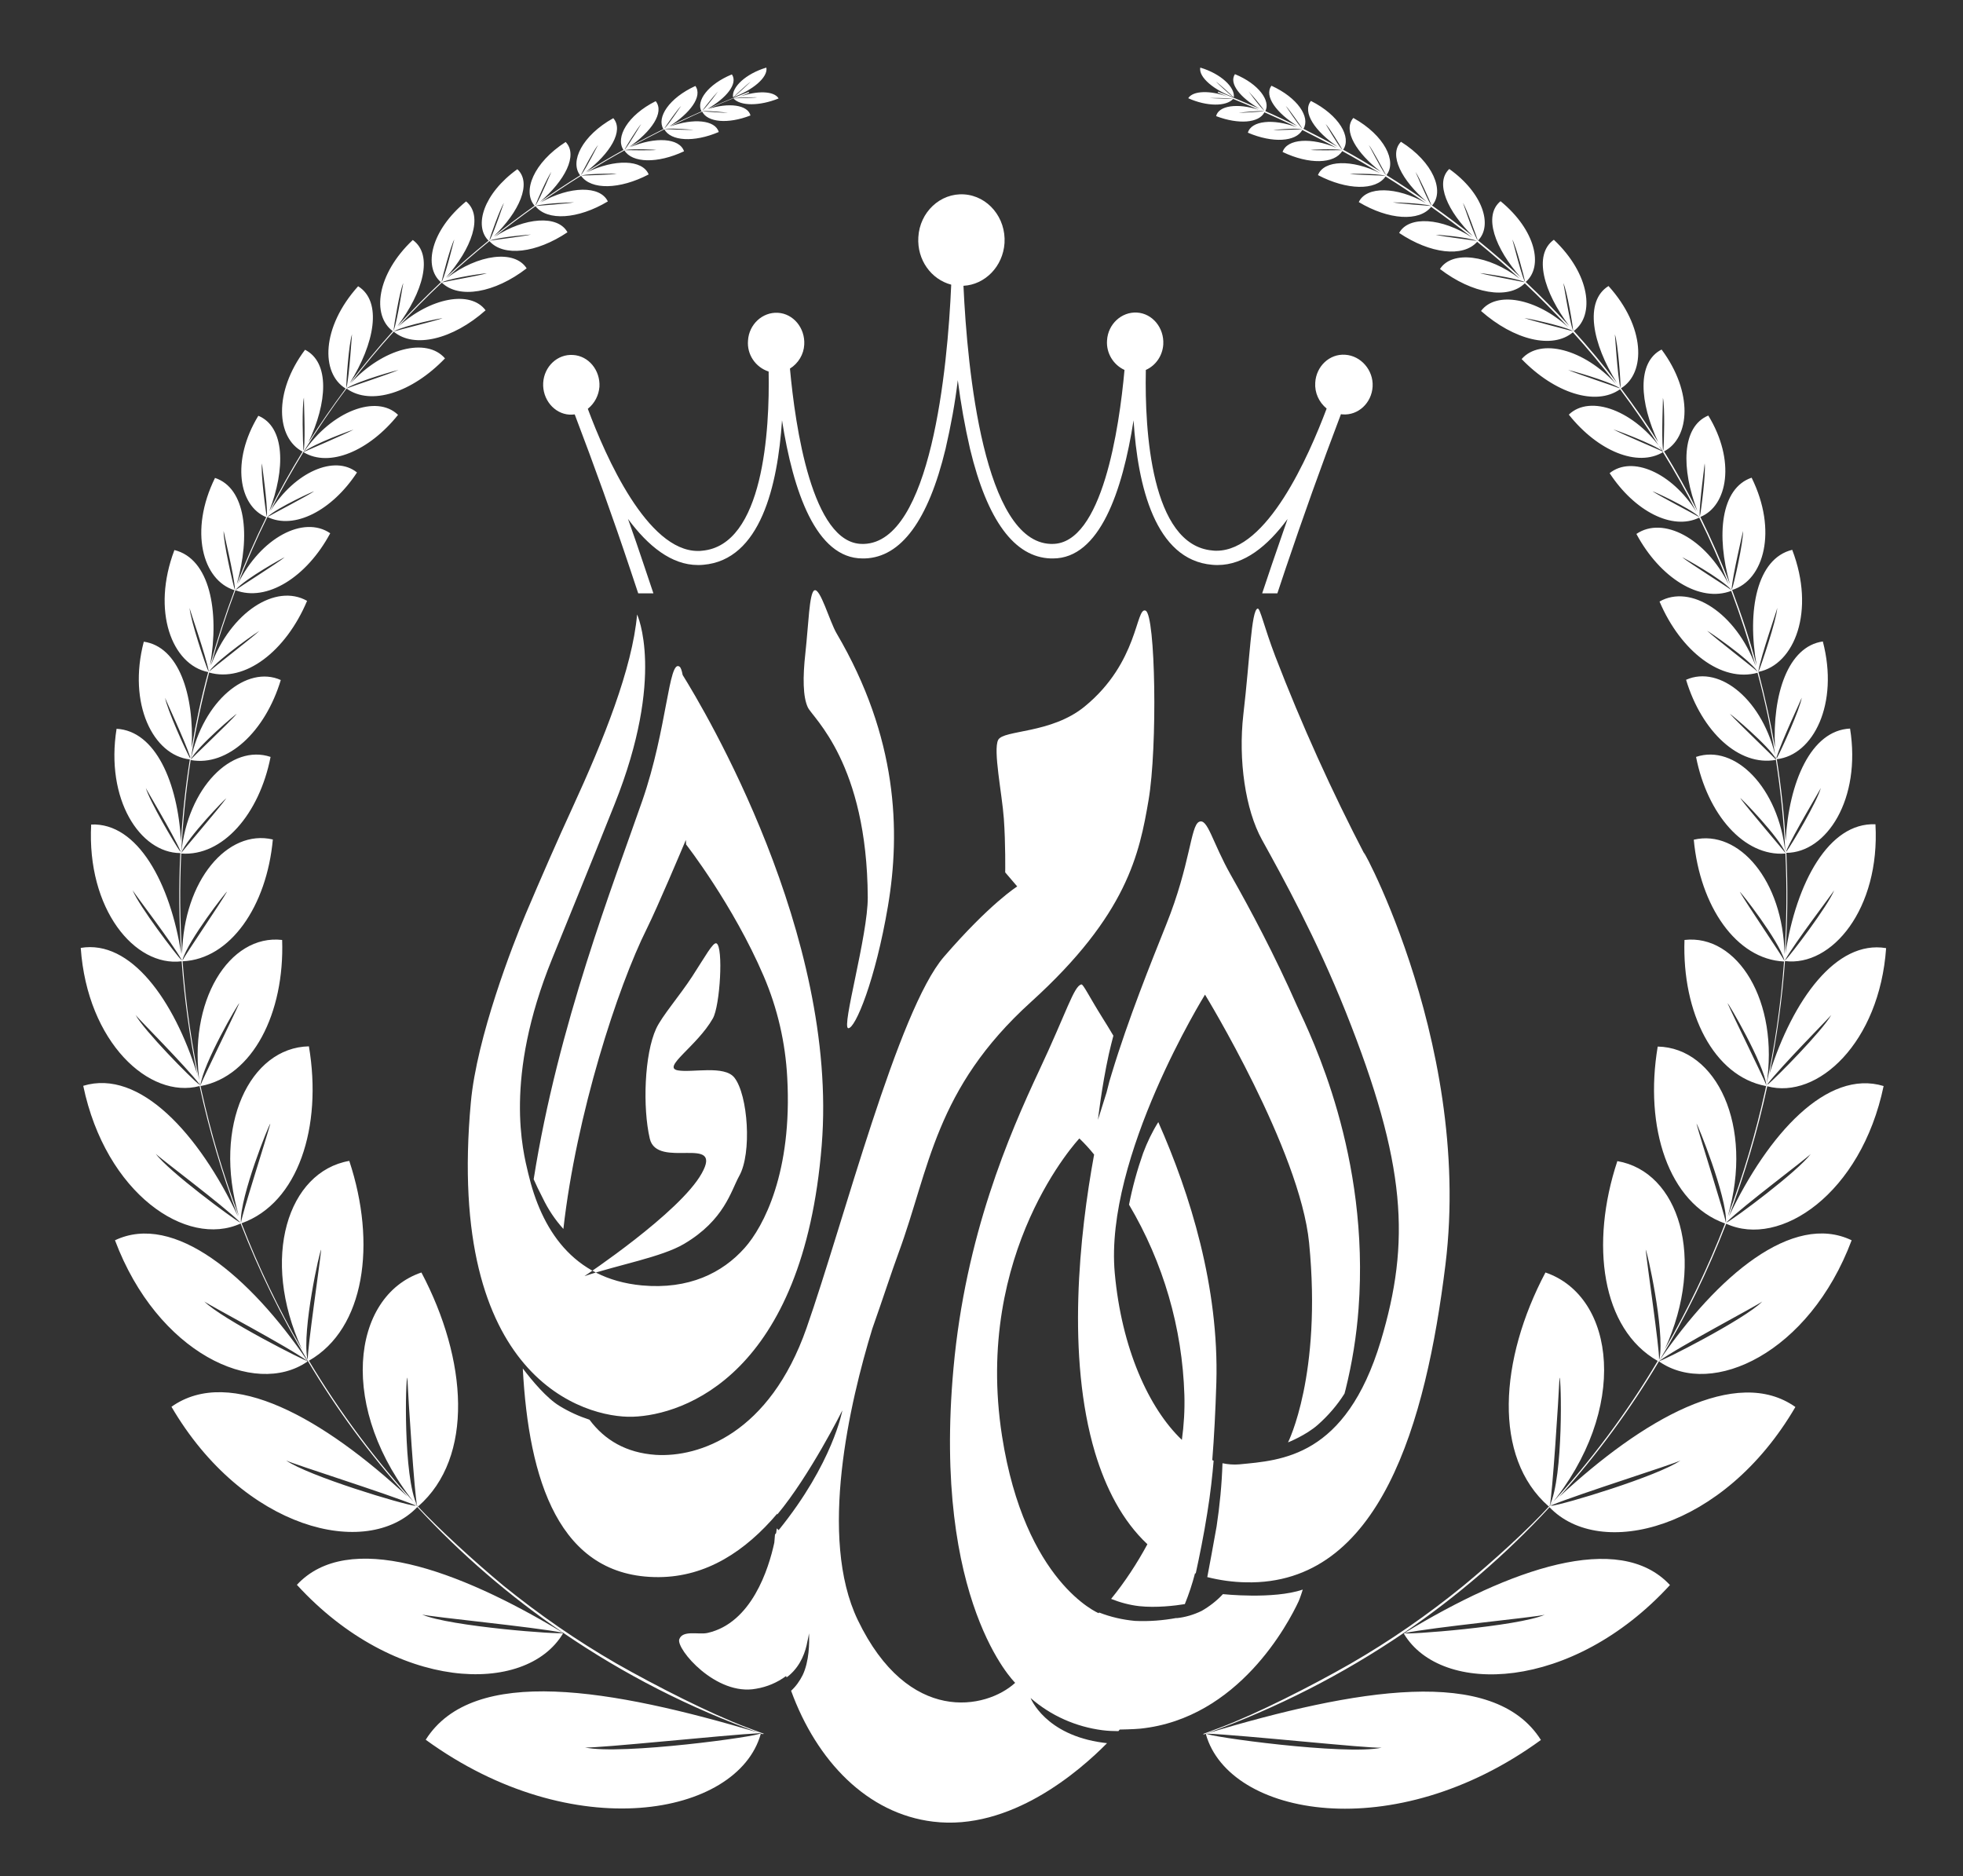
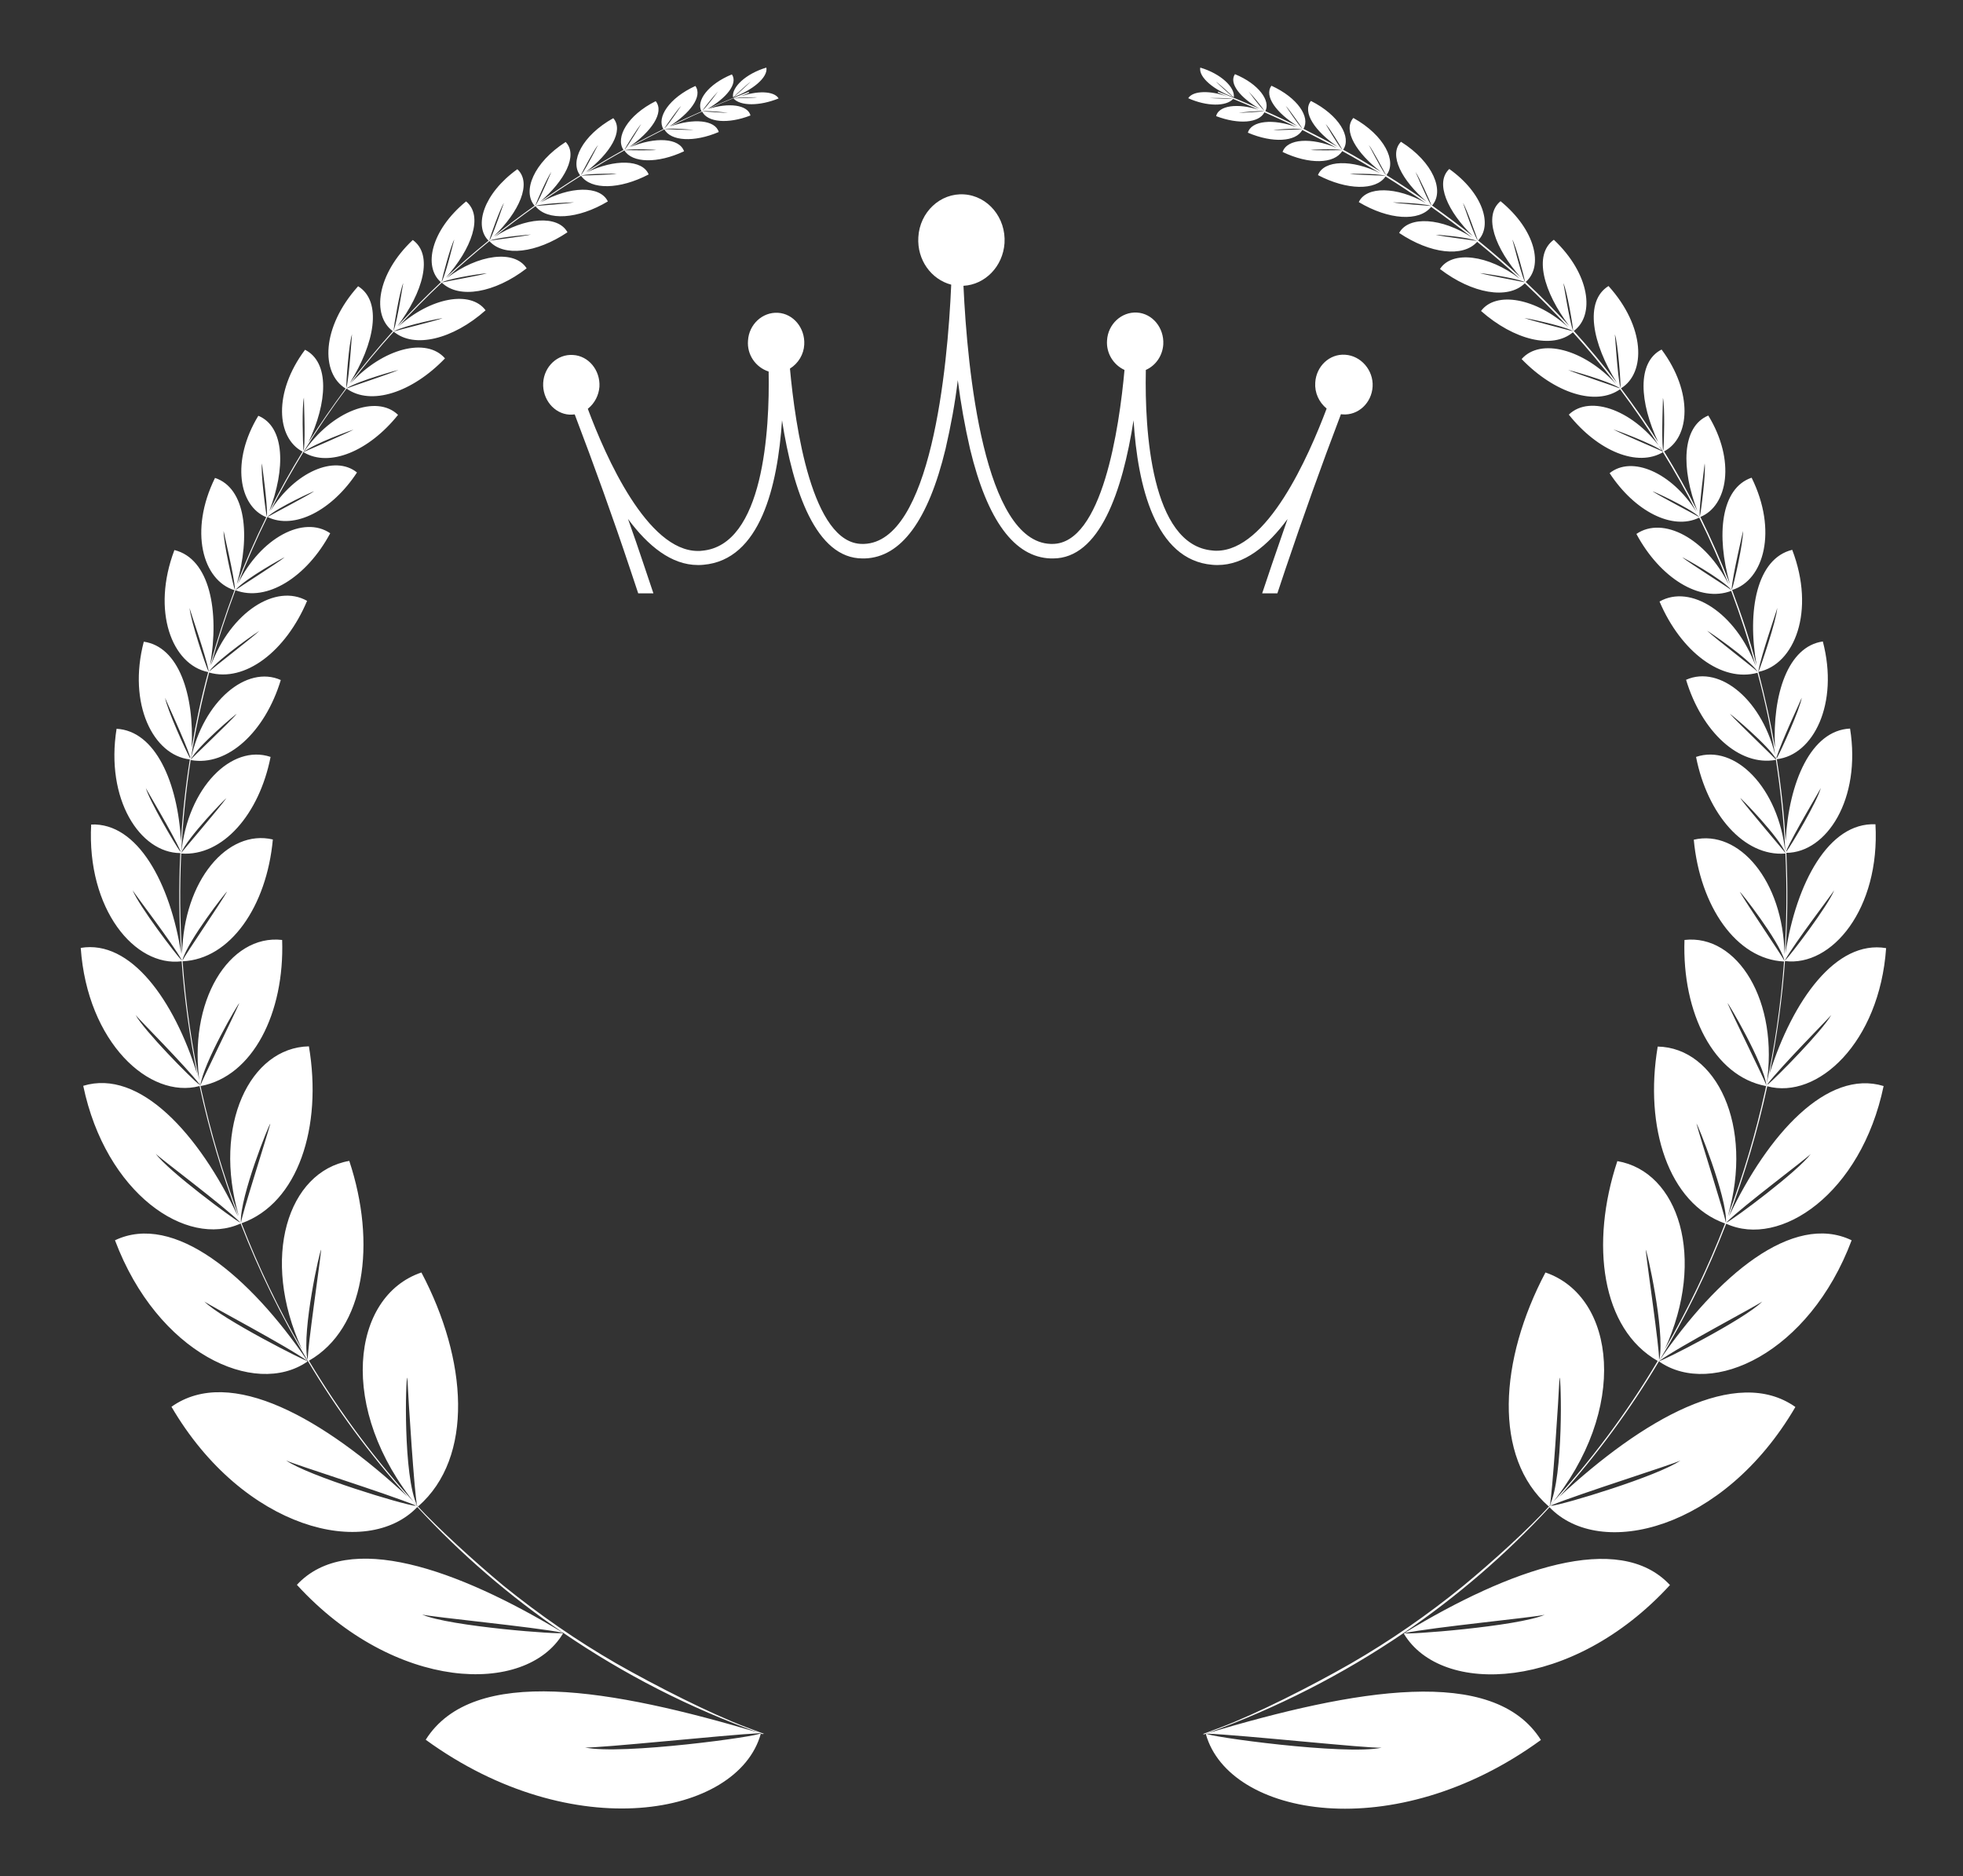
<svg xmlns="http://www.w3.org/2000/svg" id="Layer_1" x="0px" y="0px" viewBox="0 0 865.5 827.2" style="enable-background:new 0 0 865.5 827.2;" xml:space="preserve">
  <rect x="0" y="0" width="865.5" height="827.2" fill="#333333" stroke="none" />
  <style type="text/css">	.st0{fill-rule:evenodd;clip-rule:evenodd;fill:#FFFFFF;}</style>
  <path class="st0" d="M831.6,418c-2.9,41.6-30.2,66.9-52.4,60.9c-4.2,19.5-9.9,38.7-16.9,57.4c17.2-36.3,43.3-65.1,68.2-57.5  c-9.9,47.5-45.7,71.6-69.4,60.7c-8.1,20.9-17.9,41.1-29.5,60.4c-12.7,21.4-27.5,41.5-44.1,60c36.7-34.1,78.1-58,104.1-39.6  c-31.7,54.3-86.1,67.5-108.4,44.2c-19.2,20.8-40.7,39.3-64.1,55.3c-27,18.4-56.3,33.3-87,44.4l-1,0.4l-0.8-0.1l1.1-0.4l6.7-2.5  c16.1-6.1,39.8-18.1,57.3-28.1c17.5-10.1,34.1-21.6,49.7-34.3c13.2-10.9,28.6-24.9,38-35.2c18.1-19.6,34.1-41,47.8-64  c-24.8-14.1-29.9-51.6-17.8-88.1c27,4.6,39.4,42.7,20.9,83c10.3-17.8,19.2-36.4,26.6-55.5c-25-8.9-35.7-42.5-29.7-78  c25.8,0.5,42.5,34.8,30.9,74.8c13.6-36.1,22-73.9,24.8-112.3c-21.1-1-37.1-24.4-39.8-53.7c19.9-4.7,39.4,18.1,40,50.5  c1-14.8,1.1-29.7,0.4-44.6c-0.7-13.8-2.1-27.6-4.2-41.2c-2-12.9-4.7-25.7-8.1-38.3c-15.8,4.4-33.8-9.3-43.2-31.4  c13.7-7.8,33.6,4.9,42.4,28.5c-3.1-11.2-6.7-22.2-10.8-33.2c-13.8,5.3-31.4-5.7-41.8-25.1c11.7-8,30.6,1.9,40.7,22.3  c-3.9-10-8.2-19.8-13-29.5c-11.8,5.8-28.5-2.8-39.5-19.6c9.8-7.9,27.4-0.3,38.2,17c-4.5-9-9.5-17.8-14.8-26.4  c-5.8-9.4-12.1-18.6-18.8-27.6c-10.7,7.6-28.9,1.7-43.4-13.3c8.2-9.4,27.4-4.5,41.6,11c-6-7.8-12.3-15.4-19-22.8  c-9,7.6-26,3.4-40.5-9.4c6.6-8.9,24.3-5.7,38.5,7.2c-6.1-6.6-12.5-13.1-19.2-19.4c-7.4,7.3-23.2,4.6-37.4-6.3  c5.3-8.3,21.4-6.3,35.2,4.3c-6-5.6-12.3-11-18.8-16.3c-6.2,7-20.7,5.3-34.4-3.9c4.2-7.7,18.9-6.7,32.1,2c-5.8-4.6-11.8-9.1-18-13.5  c-5.2,6.6-18.7,5.8-31.9-2.1c3.3-7.1,16.7-6.9,29.5,0.4c-5.7-4-11.6-7.9-17.7-11.7c-4.3,6.3-17,6.1-29.8-0.6c2.6-6.7,15-7,27.3-0.9  c-5.4-3.3-10.9-6.6-16.6-9.7c-3.5,5.7-14.6,6-26.3,0.4c2-5.9,12.7-6.5,23.8-1.8c-4.9-2.7-10-5.3-15.1-7.9c-2.8,5.2-13,5.9-24,1.2  c1.5-5.3,11.2-6.3,21.5-2.4c-4.6-2.3-9.4-4.5-14.2-6.6c-2.3,4.7-11.3,5.5-21.3,1.7c1.1-4.7,9.5-5.8,18.8-2.8  c-3.9-1.7-7.8-3.4-11.8-5c0.2,0.1,0.3,0.1,0.5,0.2c0,0,0,0,0,0c-2.3-0.5-10.6-0.4-10.6-0.4c2,0.2,10.6,0.4,10.6,0.4c0,0,0,0,0,0  c-3,3.4-11.6,3.4-19.8-0.3c2.1-3.4,9.8-3.5,17.3-0.7c-1.5-0.6-2.9-1.2-4.3-1.8c0.1-0.1,0.1-0.2,0.2-0.4c6.2,2.4,12.2,4.9,18.2,7.5  c-8.3-4.7-13.6-11.1-10.8-15.2c10.5,4.3,15.8,11.8,13.4,16.3c4.8,2.1,9.5,4.4,14.2,6.6c-9.2-5.7-14.9-13.2-11.5-17.8  c11.6,5.3,17.2,13.9,14.1,19c5.1,2.6,10.2,5.2,15.1,7.9C579.9,58,574,49.5,578,44.5c12.5,6.3,18,16.1,14.2,21.5  c5.7,3.1,11.2,6.4,16.6,9.7c-10.6-8.1-16.9-18.2-12.1-23.7c13.8,7.7,19.3,19.2,14.6,25.2c6.1,3.8,12,7.7,17.7,11.7  c-10.9-9.3-16.9-20.6-11.3-26.4c14.3,9,19.3,21.8,13.7,28.1c6.2,4.4,12.2,8.9,18,13.5c-11.1-10.8-16.9-23.5-10.4-29.6  c14.9,10.6,19.2,24.9,12.7,31.5c6.5,5.3,12.8,10.7,18.8,16.3c-11.3-12.7-16.7-27.2-8.9-33.6c15.5,12.7,19,28.8,11.1,35.6  c6.7,6.3,13.1,12.8,19.2,19.4c-11.3-14.9-16-31.4-6.8-38c16,15.1,18.2,33.3,8.8,40.2c6.7,7.4,13.1,15.1,19,22.9  c-10.9-17.3-14.5-36-3.7-42.7c16.2,17.9,16.6,38.3,5.5,45.1c5.8,7.7,11.3,15.6,16.4,23.7c-8.2-17.4-9.5-35.2,1.5-40.8  c14,18.8,12.6,38.9,1.1,44.9c5.3,8.6,10.2,17.4,14.7,26.3c-7.2-18.6-7-37.2,4.8-42.1c12.1,19.8,8.6,39.8-3.5,44.7  c4.8,9.7,9.1,19.5,13,29.5c-6.1-21.4-4-42.2,9.6-46.8c11.5,23.3,5.5,45.2-8.6,49.5c4.1,10.9,7.8,22,10.8,33.2  c-4.3-24.2,0.1-47.1,15.7-50.9c10.3,26.9,1.1,50.6-14.9,53.8c2.9,11.1,5.4,22.2,7.3,33.5c-1.2-23.5,5.7-44.7,21.1-46.9  c7.2,27.5-4.2,50.1-20.3,51.9c1.9,12,3.2,24,3.9,36.1c1.4-26,11.2-48.8,28.4-49.6c5,31.1-10.3,54.7-28.1,54.8  c0.7,14.8,0.6,29.6-0.4,44.4c4.8-31.2,19.1-57.9,39.7-57c2.1,37.3-19.2,62.9-39.9,60.3c-1.2,16.6-3.5,33.2-6.8,49.6  C790.5,440.9,809.5,414.3,831.6,418z M683.8,663.9c5.5-0.5,47.4-13.2,57.1-20c-3.3,1.7-44.4,14.6-56.8,19.7  C684,663.7,683.9,663.8,683.8,663.9z M725.6,551c0.8,7.9,6,42.9,5.9,48.3c0.1-0.1,0.1-0.2,0.2-0.4C734.1,586.4,726,550.6,725.6,551z   M748,495.4c1.9,7.3,12.4,39.8,12.9,43.5c0-0.1,0.1-0.1,0.1-0.2C761.4,527.4,748.3,495.1,748,495.4L748,495.4z M761.3,538.8  c0,0.1-0.1,0.1-0.1,0.2c3.1-1.4,31.7-22.7,37.2-30.3C796.6,510.7,768.6,531.6,761.3,538.8L761.3,538.8z M546.1,49.7  c1.9,0.1,9.3-0.5,11.1-0.6c-0.1,0-0.1-0.1-0.2-0.1C553.9,48.8,546.1,49.7,546.1,49.7z M550.5,40.3c0,0,4.5,6.2,6.7,8.3  c0.1,0,0.1,0.1,0.2,0.1C555.3,45.8,553,43,550.5,40.3L550.5,40.3z M561.4,57.3c2.2,0.2,10.6-0.3,12.6-0.3c-0.1,0-0.1-0.1-0.2-0.1  C570.3,56.4,561.4,57.3,561.4,57.3z M566.9,46.7c0,0,4.8,7.3,7,9.7c0.1,0,0.1,0.1,0.2,0.1C573.2,55.1,568.5,48.3,566.9,46.7  L566.9,46.7z M577.8,66.1c2.4,0.3,11.8,0.1,13.8,0.1c-0.1,0-0.1-0.1-0.2-0.1C587.7,65.5,577.8,66,577.8,66.1L577.8,66.1z   M584.5,54.7c0,0,4.8,8.3,7.1,11.1c0.1,0,0.1,0.1,0.2,0.1C590.9,64.2,586.2,56.4,584.5,54.7L584.5,54.7z M595.1,76.7  c2.7,0.4,13.5,0.6,15.6,0.8c-0.1,0-0.1-0.1-0.2-0.1C606.4,76.4,595.1,76.6,595.1,76.7L595.1,76.7z M603.5,63.9c0.1,0,5,9.8,7.3,13  l0.2,0.1C610.1,75.3,605.2,66,603.5,63.9L603.5,63.9z M614.1,89.2c2.9,0.6,14.5,1.4,16.8,1.6c-0.1,0-0.1-0.1-0.2-0.1  C626.4,89.5,614.1,89.2,614.1,89.2z M624.1,75.8c0.1,0,4.6,10.9,6.8,14.5c0.1,0,0.1,0.1,0.2,0.1C630.4,88.5,625.8,78.2,624.1,75.8  L624.1,75.8z M633,103.5c3.1,0.8,15.8,2.3,18.1,2.7c-0.1,0-0.1-0.1-0.2-0.1C646.4,104.4,633,103.4,633,103.5L633,103.5z M645,89.4  c0.1,0,4.1,12.3,6.3,16.3c0.1,0,0.1,0.1,0.2,0.1C650.8,103.8,646.7,92.1,645,89.4L645,89.4z M652.5,120.4c3.3,1,17.3,3.5,19.6,4  c-0.1-0.1-0.1-0.1-0.2-0.2C667.2,122.3,652.5,120.3,652.5,120.4L652.5,120.4z M666.8,105.6c0.1,0,3.5,14,5.4,18.4  c0.1,0.1,0.1,0.1,0.2,0.2C672,122,668.5,108.7,666.8,105.6L666.8,105.6z M672.1,140.2c3.5,1.3,18.8,5.1,21.3,5.8  c-0.1-0.1-0.1-0.1-0.2-0.2C688.2,143.3,672.1,140.1,672.1,140.2z M689.3,124.8c0.1,0,2.5,15.8,4.2,20.9c0.1,0.1,0.1,0.1,0.1,0.2  C693.5,143.4,690.9,128.3,689.3,124.8L689.3,124.8z M691.4,163.1c3.8,1.7,20.3,7.1,22.7,8.1c0-0.1-0.1-0.1-0.1-0.2  C708.9,167.8,691.4,163,691.4,163.1L691.4,163.1z M712,147.4c0.1,0,1.1,17.8,2.4,23.4c0,0.1,0.1,0.1,0.1,0.2  C714.6,168.5,713.4,151.5,712,147.4L712,147.4z M733.2,175.4c0.1,0-0.7,16.7,0,22.8c0.1,0.1,0.1,0.2,0.2,0.3  C733.7,195.2,734.1,179.4,733.2,175.4L733.2,175.4z M749,227.7c-4.4-4-20.4-11.3-20.4-11.1c3.3,2.2,18.3,10,20.5,11.3  C749.1,227.8,749.1,227.7,749,227.7L749,227.7z M751.6,204.3c0.1,0.1-2.4,17.5-2.2,23.1c0,0.1,0.1,0.1,0.1,0.2  C750,225.3,752.2,208.6,751.6,204.3L751.6,204.3z M763.2,259.9c-4.3-4.9-21.5-14.4-21.5-14.2c3.4,2.7,19.5,12.8,21.6,14.4  C763.2,260,763.2,260,763.2,259.9L763.2,259.9z M768.5,234.1c0.1,0.1-4.6,19.4-5,25.6c0,0.1,0.1,0.1,0.1,0.2  C764.5,257.5,768.7,238.9,768.5,234.1L768.5,234.1z M774.8,295.9c-4.1-5.8-22.1-18-22.1-17.8c3.5,3.3,20.1,16,22.2,18  C774.9,296.1,774.8,296,774.8,295.9L774.8,295.9z M783.6,268c0.2,0.1-7.2,21.1-8.3,27.8c0,0.1,0,0.1,0.1,0.2  C776.4,293.6,783.3,273.4,783.6,268z M794.4,307.6c0.1,0.1-9,19.3-11.1,26.3c0,0.1,0,0.3,0.1,0.4  C785.3,330.9,793.6,312.7,794.4,307.6L794.4,307.6z M802.8,347.4c0.1,0.2-12.1,20.4-15.2,27.7c0,0.1,0,0.3,0,0.4  C790,372.3,801.4,353,802.8,347.4L802.8,347.4z M808.7,392.5c-0.9,1.6-17.6,23.4-21.6,30.7c0,0.1,0,0.1,0,0.2  C789.3,421.3,806.1,399.2,808.7,392.5L808.7,392.5z M786.7,423.2c-2.4-8.6-19.4-30.3-19.6-30c3,5.3,18.1,27.4,19.6,30.3  C786.7,423.3,786.7,423.3,786.7,423.2L786.7,423.2z M779.4,477.8c0,0.1-0.1,0.3-0.1,0.4c3.6-2.8,24.3-23.9,28.1-30.7  C806.1,449.1,785.3,470.1,779.4,477.8L779.4,477.8z M816.4,546.8c-18.7,49.8-61.6,69.5-84.8,53.5c0-0.1,0-0.2,0-0.3  c0.1,0.7,37.8-18.4,45.4-26.2c-2.5,1.9-37,20-45.4,26.2c0,0,0-0.1,0-0.1C757,562.6,790.4,534.3,816.4,546.8L816.4,546.8z   M736.3,698.8c-43.2,47.1-100.8,48.9-117.3,21.5c0.1-0.1,0.1-0.2,0.2-0.3c-0.2,0.9,49.9-2.9,61.9-8.1c-4.1,1.1-49.6,5.5-61.9,8.1  c0,0,0-0.1,0.1-0.1C665.6,691.8,713.8,674.6,736.3,698.8L736.3,698.8z M679.4,767.1c-64.8,47.2-137.5,33.7-147.7-2.5l0.3-0.3  c-0.5,1.2,61,9.7,77.2,6.2c-5.8,0.4-61.4-5.6-77.2-6.2c0,0,0.1-0.1,0.1-0.1C597.6,744.6,658.5,734,679.4,767.1z M682.8,664.1  c-24.7-21.6-21.7-64.7-1.4-103.1c31,10.6,37.1,60.4,1.9,103c0,0-0.1,0-0.1,0C683,664,682.9,664.1,682.8,664.1L682.8,664.1z   M687.6,607.4c-0.4,9.2-3.2,52.3-4.3,56.3C689.4,651,688.4,607,687.6,607.4L687.6,607.4z M778.6,478.8c-23-4.3-37-32.2-35.9-64.4  c23.2-2.7,42,26.9,36.1,64.2c0,0,0,0-0.1,0.1C778.7,478.7,778.7,478.7,778.6,478.8L778.6,478.8z M761.7,442.3  c2.7,6.2,16.5,34.1,17.1,36.2C777.8,469,761.9,441.9,761.7,442.3L761.7,442.3z M767.3,351.9c3.2,4.5,20,24,19.9,24.2  c0,0.1-0.1,0.1-0.1,0.2c-18.1,1.4-34.3-17.2-39.3-42.6c17.1-5.8,36.4,13.4,39.4,42.3c0,0,0,0,0,0  C784.7,369.4,767.5,351.6,767.3,351.9L767.3,351.9z M762.7,314.7c3.4,3.8,20.4,20,20.3,20.2L783,335c-16.2,3-32.7-12.4-39.6-35.3  c15-6.7,34.2,9.2,39.7,35c0,0,0,0,0,0C780.1,329,762.8,314.5,762.7,314.7L762.7,314.7z M711.3,189.3c3.8,2.1,22,9.7,22,9.9  c0,0.1,0,0.1,0,0.1c-11.3,6.8-28.8-0.4-41.6-16.5c9.4-9.1,29.2-1.8,41.6,16.3c0,0,0,0,0,0C729.1,195.7,711.3,189.2,711.3,189.3z   M544,42.9C544,42.9,544,42.9,544,42.9c0,0-6.2-5.8-7.9-6.9C536.1,36,542,41.7,544,42.9C543.9,42.9,543.9,42.9,544,42.9  c-8.6-3.1-15.6-8.8-14.8-13.1C538.3,32.5,544.6,38.5,544,42.9z M323.4,43.4C323.4,43.4,323.4,43.4,323.4,43.4  c0-0.1,8.7-0.2,10.6-0.5C334,42.9,325.7,42.8,323.4,43.4C323.4,43.4,323.4,43.4,323.4,43.4c0.2-0.1,0.4-0.2,0.5-0.3  c-4,1.6-7.9,3.3-11.8,5c9.2-3,17.6-1.9,18.8,2.8c-10,3.9-19,3-21.3-1.7c-4.8,2.1-9.5,4.4-14.2,6.6c10.3-3.8,20-2.9,21.5,2.4  c-11,4.7-21.2,4-24-1.2c-5.1,2.6-10.2,5.2-15.1,7.9c11.1-4.7,21.8-4.1,23.8,1.8c-11.7,5.5-22.9,5.2-26.3-0.4  c-5.7,3.1-11.2,6.4-16.6,9.7c12.3-6,24.6-5.7,27.3,0.9c-12.8,6.7-25.4,6.9-29.8,0.6c-6.1,3.8-12,7.7-17.7,11.7  c12.7-7.2,26.1-7.5,29.5-0.4c-13.2,7.9-26.7,8.7-31.9,2.1c-6.2,4.4-12.2,8.9-18,13.5c13.3-8.7,27.9-9.7,32.1-2  c-13.7,9.2-28.2,10.9-34.4,3.9c-6.5,5.3-12.8,10.7-18.8,16.3c13.8-10.6,29.9-12.6,35.2-4.3c-14.1,10.9-29.9,13.6-37.4,6.3  c-6.7,6.3-13.1,12.8-19.2,19.4c14.2-12.9,31.9-16.1,38.5-7.2c-14.4,12.8-31.5,17-40.5,9.4c-6.7,7.4-13,15-19,22.8  c14.2-15.5,33.5-20.4,41.6-11c-14.5,15.1-32.7,21-43.4,13.3c-6.8,9-13,18.2-18.8,27.6c-5.3,8.7-10.3,17.5-14.8,26.4  c10.8-17.3,28.4-24.9,38.2-17c-11,16.8-27.7,25.4-39.5,19.6c-4.8,9.7-9.1,19.5-13,29.5c10.1-20.4,29-30.3,40.7-22.3  c-10.4,19.4-28,30.4-41.8,25.1c-4.1,10.9-7.7,22-10.8,33.2c8.8-23.6,28.6-36.3,42.4-28.5C126,287.2,108,301,92.2,296.5  c-3.3,12.6-6,25.4-8.1,38.3c-2.1,13.7-3.5,27.4-4.2,41.2c-0.7,14.9-0.6,29.7,0.4,44.6c0.6-32.5,20.1-55.2,40-50.5  c-2.7,29.4-18.7,52.8-39.8,53.7c2.8,38.4,11.2,76.2,24.8,112.3c-11.7-40,5-74.3,30.9-74.8c6,35.5-4.7,69.1-29.7,78  c7.4,19.2,16.3,37.7,26.6,55.5c-18.5-40.3-6.1-78.3,20.9-83c12.1,36.5,6.9,74-17.8,88.1c13.7,22.9,29.7,44.3,47.8,64  c9.5,10.2,24.9,24.3,38,35.2c15.7,12.7,32.3,24.2,49.8,34.3c17.4,9.9,41.2,22,57.3,28.1l6.7,2.5l1.1,0.4l-0.8,0.1l-1-0.4  c-30.8-11-60-25.9-87-44.4c-23.4-16-44.9-34.5-64.1-55.3c-22.3,23.3-76.7,10-108.4-44.2c26.1-18.5,67.4,5.5,104.1,39.6  c-16.6-18.5-31.4-38.6-44.1-60c-11.5-19.3-21.4-39.5-29.5-60.4c-23.8,10.9-59.5-13.2-69.4-60.7c24.9-7.6,51,21.2,68.2,57.5  c-7-18.7-12.7-37.9-16.9-57.4c-22.2,5.9-49.5-19.3-52.4-60.9c22-3.7,41.1,22.9,51.3,55.5c-3.3-16.4-5.6-32.9-6.8-49.6  c-20.7,2.6-41.9-23-39.9-60.3c20.5-0.9,34.9,25.9,39.7,57c-1-14.8-1.1-29.6-0.4-44.4c-17.8-0.1-33.1-23.7-28.1-54.8  c17.1,0.9,27,23.6,28.4,49.6c0.7-12.1,2-24.1,3.9-36.1c-16.1-1.8-27.5-24.4-20.3-51.9c15.4,2.2,22.3,23.3,21.1,46.9  c1.9-11.3,4.3-22.4,7.3-33.5c-16-3.2-25.1-26.9-14.9-53.8c15.5,3.8,20,26.7,15.7,50.9c3.1-11.2,6.7-22.3,10.8-33.2  c-14.1-4.3-20.1-26.2-8.6-49.5c13.6,4.5,15.7,25.4,9.6,46.8c3.9-10,8.2-19.8,13-29.5c-12.1-4.9-15.6-24.8-3.5-44.7  c11.8,4.9,12,23.5,4.8,42.1c4.5-8.9,9.4-17.7,14.7-26.3c-11.5-6-13-26.1,1.1-44.9c11,5.6,9.8,23.4,1.5,40.8  c5.1-8,10.6-15.9,16.4-23.7c-11.1-6.8-10.7-27.1,5.5-45.1c10.8,6.7,7.2,25.4-3.7,42.7c6-7.8,12.3-15.4,19-22.9  c-9.4-6.9-7.2-25.1,8.8-40.2c9.2,6.6,4.5,23.1-6.8,38c6.1-6.6,12.5-13.1,19.2-19.4c-7.9-6.8-4.4-22.9,11.1-35.6  c7.8,6.4,2.4,20.9-8.9,33.6c6-5.6,12.3-11,18.8-16.3c-6.6-6.5-2.2-20.8,12.7-31.5c6.6,6.1,0.8,18.8-10.4,29.6  c5.8-4.6,11.8-9.1,18-13.5c-5.5-6.3-0.5-19,13.7-28.1c5.6,5.8-0.4,17.1-11.3,26.4c5.7-4,11.6-7.9,17.7-11.7  c-4.7-6,0.8-17.5,14.6-25.2c4.8,5.5-1.4,15.6-12.1,23.7c5.4-3.3,11-6.6,16.6-9.7c-3.7-5.5,1.8-15.3,14.2-21.5c4,5-2,13.5-11.7,20.2  c4.9-2.7,10-5.3,15.1-7.9c-3.1-5.1,2.5-13.7,14.1-19c3.3,4.6-2.4,12.1-11.5,17.8c4.6-2.3,9.4-4.5,14.2-6.6  c-2.5-4.6,2.9-12,13.4-16.3c2.8,4.1-2.5,10.5-10.8,15.2c5.9-2.6,12-5.1,18.2-7.5c0.1,0.1,0.1,0.2,0.2,0.4c-1.5,0.6-2.9,1.2-4.3,1.8  c7.6-2.8,15.3-2.7,17.3,0.7C334.9,46.8,326.4,46.8,323.4,43.4z M126.2,643.9c9.7,6.8,51.6,19.5,57.1,20c-0.1-0.1-0.2-0.2-0.3-0.3  C170.6,658.5,129.6,645.6,126.2,643.9z M135.5,598.9c0.1,0.1,0.1,0.2,0.2,0.4c-0.1-5.4,5.1-40.4,5.9-48.3  C141.1,550.6,133.1,586.4,135.5,598.9L135.5,598.9z M106.2,538.7c0,0.1,0.1,0.1,0.1,0.2c0.4-3.7,10.9-36.2,12.9-43.5  C118.8,495.1,105.8,527.4,106.2,538.7L106.2,538.7z M68.7,508.7c5.5,7.6,34.2,28.8,37.2,30.3c0-0.1-0.1-0.1-0.1-0.2  C98.6,531.6,70.6,510.7,68.7,508.7L68.7,508.7z M59.8,447.5c3.7,6.8,24.4,27.9,28.1,30.7c0-0.1-0.1-0.3-0.1-0.4  C81.9,470.1,61,449.1,59.8,447.5L59.8,447.5z M80.5,423.4c1.4-2.9,16.6-25,19.6-30.3c-0.2-0.3-17.1,21.4-19.6,30  C80.5,423.3,80.5,423.3,80.5,423.4L80.5,423.4z M58.5,392.5c2.6,6.7,19.4,28.8,21.6,30.9c0-0.1,0-0.1,0-0.2  C76.1,415.9,59.4,394.2,58.5,392.5z M64.3,347.4c1.5,5.5,12.8,24.8,15.2,28.1c0-0.1,0-0.3,0-0.4C76.4,367.8,64.2,347.6,64.3,347.4  L64.3,347.4z M72.8,307.6c0.8,5.1,9.1,23.3,11,26.7c0-0.1,0-0.3,0.1-0.4C81.7,326.9,72.6,307.7,72.8,307.6L72.8,307.6z M83.6,268  c0.3,5.3,7.1,25.5,8.3,28c0-0.1,0-0.1,0.1-0.2C90.8,289.1,83.4,268.2,83.6,268z M92.3,295.9c0,0.1,0,0.1-0.1,0.2  c2.1-2,18.7-14.7,22.2-18C114.4,278,96.5,290.2,92.3,295.9L92.3,295.9z M98.6,234.1c-0.2,4.8,4.1,23.4,4.9,25.8  c0-0.1,0.1-0.1,0.1-0.2C103.2,253.5,98.5,234.2,98.6,234.1L98.6,234.1z M104,259.9c0,0.1,0,0.1-0.1,0.2c2.2-1.6,18.2-11.7,21.6-14.4  C125.5,245.5,108.3,255,104,259.9L104,259.9z M115.5,204.3c-0.6,4.2,1.6,21,2.1,23.3c0-0.1,0.1-0.1,0.1-0.2  C118,221.8,115.4,204.4,115.5,204.3L115.5,204.3z M118.1,227.7c0,0.1-0.1,0.1-0.1,0.2c2.2-1.3,17.2-9.1,20.5-11.3  C138.5,216.4,122.5,223.7,118.1,227.7L118.1,227.7z M134,175.3c-0.9,4-0.5,19.8-0.2,23.2l0.2-0.3C134.7,192.1,133.9,175.4,134,175.3  L134,175.3z M155.2,147.4c-1.4,4.1-2.6,21.1-2.5,23.6c0-0.1,0.1-0.1,0.1-0.2C154.1,165.2,155.1,147.5,155.2,147.4L155.2,147.4z   M153.1,171c0,0.1-0.1,0.1-0.1,0.2c2.4-1,19-6.4,22.7-8.1C175.7,163,158.3,167.8,153.1,171L153.1,171z M177.8,124.8  c-1.6,3.6-4.1,18.7-4.3,21c0-0.1,0.1-0.1,0.1-0.2C175.4,140.6,177.7,124.8,177.8,124.8L177.8,124.8z M174,145.9  c-0.1,0.1-0.1,0.1-0.2,0.2c2.4-0.8,17.7-4.5,21.3-5.8C195.1,140.1,179,143.3,174,145.9L174,145.9z M200.3,105.6  c-1.7,3.1-5.2,16.4-5.6,18.6c0.1-0.1,0.1-0.1,0.2-0.2C196.9,119.6,200.2,105.6,200.3,105.6L200.3,105.6z M195.2,124.3  c-0.1,0.1-0.1,0.1-0.2,0.2c2.4-0.6,16.4-3,19.6-4C214.7,120.3,200,122.3,195.2,124.3L195.2,124.3z M222.2,89.4  c-1.7,2.7-5.9,14.3-6.4,16.4c0.1-0.1,0.1-0.1,0.2-0.1C218.1,101.7,222.1,89.4,222.2,89.4L222.2,89.4z M216.2,106  c-0.1,0.1-0.1,0.1-0.2,0.1c2.3-0.4,15.1-1.9,18.1-2.7C234.1,103.4,220.7,104.4,216.2,106L216.2,106z M243.1,75.8  c-1.8,2.4-6.3,12.7-7,14.6c0.1,0,0.1-0.1,0.2-0.1C238.5,86.8,243,75.8,243.1,75.8z M236.5,90.7c-0.1,0-0.1,0.1-0.2,0.1  c2.2-0.2,13.9-1,16.8-1.6C253.1,89.2,240.8,89.5,236.5,90.7L236.5,90.7z M263.7,63.9c-1.8,2.1-6.6,11.3-7.5,13.1l0.2-0.1  C258.7,73.8,263.6,63.9,263.7,63.9L263.7,63.9z M256.6,77.3c-0.1,0-0.1,0.1-0.2,0.1c2.2-0.1,13-0.3,15.6-0.8  C272.1,76.6,260.7,76.4,256.6,77.3L256.6,77.3z M282.7,54.7c-1.7,1.8-6.4,9.5-7.3,11.2l0.2-0.1C277.8,63,282.6,54.7,282.7,54.7  L282.7,54.7z M275.8,66.1c-0.1,0-0.1,0.1-0.2,0.1c2,0,11.4,0.2,13.8-0.1C289.4,66,279.5,65.5,275.8,66.1L275.8,66.1z M300.3,46.7  c-1.6,1.5-6.3,8.3-7.3,9.8c0.1,0,0.1-0.1,0.2-0.1C295.5,54,300.2,46.7,300.3,46.7L300.3,46.7z M293.4,56.8c-0.1,0-0.1,0.1-0.2,0.1  c1.9,0.1,10.4,0.5,12.6,0.3C305.8,57.3,296.9,56.4,293.4,56.8z M316.6,40.3c-2.5,2.7-4.7,5.5-6.9,8.4c0.1,0,0.1-0.1,0.2-0.1  C312.1,46.5,316.6,40.3,316.6,40.3L316.6,40.3z M310.1,49c-0.1,0-0.1,0.1-0.2,0.1c1.8,0.1,9.2,0.7,11.1,0.6  C321,49.7,313.3,48.8,310.1,49L310.1,49z M175.5,182.9c-12.8,16-30.3,23.3-41.6,16.5c0-0.1,0-0.1,0-0.1c0-0.1,18.2-7.8,22-9.9  c0-0.1-17.9,6.3-22,9.9c0,0,0,0,0,0C146.3,181.1,166.1,173.8,175.5,182.9z M123.8,299.8c-6.9,22.8-23.4,38.2-39.6,35.3l-0.1-0.2  c-0.1-0.2,17-16.3,20.3-20.2c-0.1-0.2-17.4,14.3-20.3,20.2c0,0,0,0,0,0C89.6,309,108.8,293.1,123.8,299.8z M119.3,333.7  c-5,25.4-21.2,43.9-39.3,42.6c0-0.1-0.1-0.1-0.1-0.2c-0.1-0.2,16.7-19.7,19.9-24.2c-0.1-0.2-17.4,17.5-19.9,24.2c0,0,0,0,0,0  C82.8,347.2,102.1,327.9,119.3,333.7L119.3,333.7z M124.4,414.4c1.1,32.2-12.9,60.1-35.9,64.4c-0.1-0.1-0.1-0.1-0.2-0.2  c0,0,0,0-0.1-0.1C82.4,441.3,101.2,411.7,124.4,414.4L124.4,414.4z M105.5,442.3c-0.3-0.3-16.1,26.8-17.1,36.2  C89,476.4,102.8,448.5,105.5,442.3L105.5,442.3z M185.8,561c20.3,38.4,23.3,81.5-1.4,103.1c-0.1,0-0.2-0.1-0.4-0.1c0,0-0.1,0-0.1,0  C148.7,621.4,154.8,571.5,185.8,561L185.8,561z M183.9,663.7c-1.1-4-3.9-47.1-4.3-56.3C178.8,607,177.7,651,183.9,663.7z   M257.9,770.4c16.1,3.5,77.7-5,77.2-6.2l0.3,0.3c-10.2,36.2-82.8,49.7-147.7,2.5c20.9-33.1,81.8-22.5,147.2-3c0,0,0.1,0.1,0.1,0.1  C319.4,764.9,263.8,770.8,257.9,770.4z M186.1,711.8c12,5.3,62.1,9,61.9,8.1c0.1,0.1,0.1,0.2,0.2,0.3  c-16.5,27.5-74.2,25.6-117.3-21.5c22.5-24.2,70.7-7,117.1,21c0,0,0,0.1,0,0.1C235.7,717.3,190.2,712.9,186.1,711.8z M90.1,573.8  c7.6,7.7,45.4,26.8,45.4,26.2c0,0.1,0,0.2,0,0.3c-23.2,16-66.1-3.7-84.8-53.5c26-12.4,59.4,15.8,84.8,53.1c0,0,0,0.1,0,0.1  C127.1,593.8,92.7,575.7,90.1,573.8z M323.2,42.9C323.2,42.9,323.2,42.9,323.2,42.9c1.9-1.2,7.8-6.9,7.8-6.9  C329.4,37.1,323.2,42.9,323.2,42.9C323.2,42.9,323.2,42.9,323.2,42.9c-0.7-4.4,5.6-10.4,14.7-13.1C338.7,34.1,331.8,39.8,323.2,42.9  z" />
  <g id="نهائي_copy">
-     <path id="Shape_2_copy" class="st0" d="M359,260.3c-2.2,1.3-2.5,14.9-3.9,27.6c-1.2,10.7-1.1,19.4,1.1,24s26.1,24.6,26.4,83.7   c0.1,16.7-11.7,57.4-8.6,57.7s12-21.3,17.5-53.8c5.6-33.1,4.3-74.4-22.6-120.2C365.8,274.1,361.6,258.8,359,260.3z M315.9,415.9   c3.1,1.5,1.6,27.5-1.6,33.1c-7,12.3-22.7,21.6-15.4,22.9c6.3,1.1,20.5-2.4,24.9,3.2c6,7.6,7.8,33.4,2.1,43.4   c-3.6,6.5-6.5,19.4-24.3,29.9c-9.8,5.8-28.9,9.2-43.9,14.2c0,0,42.1-28,51.7-45.3c9.7-17.3-19.7-1.6-22.9-15.3   c-3.2-13.7-2.4-37.2,2.8-48.5c2.6-5.6,10.3-14.4,15.9-23S314.4,415.2,315.9,415.9z M637.3,557.6c-8.6,69.8-28.8,141.3-87.9,140   c-5.8-0.1-11.5-0.9-17.1-2.3c1.1-5.9,2.6-13.7,4.1-22.3c1.4-9.2,2.3-18.6,2.6-27.9c2.4,0.5,4.9,0.7,7.3,0.5   c18.6-1.8,47-3,62.5-54.4c13.1-43.7,11.4-77.8-15.5-145.2c-13-32.5-27.5-58.8-36.9-75.8c-7.3-13.2-10.5-35.1-8.2-55.2   c2.9-24.7,3.5-46,6.3-46.7c1.1-0.3,2.8,8,7.8,21.1c11.6,30.1,24.9,59.5,39.8,88.1C594.3,362.3,649.8,456.6,637.3,557.6z M599,576.9   c-0.9,12-2.8,23.9-5.7,35.6c-0.2,0.7-0.5,1.9-0.5,1.9c-3.2,5.1-7.2,9.7-11.7,13.7c-5.3,4.7-13.2,7.8-13.2,7.8s15-29.6,9.3-87.9   c-4-41-45.9-109.5-45.9-109.5s-44.4,71.5-39.8,122.7c3,33.2,15,59.7,29.6,73.6c0.9-6.6,1.3-13.2,1.1-19.8   c-0.9-29.6-9.3-58.4-24.4-83.9c1.5-7.7,3.6-15.3,6.2-22.7c1.8-4.8,4-9.4,6.7-13.7c14.1,31.8,26.8,72.8,25.6,114.8   c-0.4,12.9-1,24.3-1.8,34.2c0.2,0.1,0.4,0.2,0.6,0.3c-0.5,6-1.4,14.5-2.8,23c-1.5,9.6-3.5,19.4-5.1,26.7c-0.1,0-0.2-0.1-0.3-0.1   c-1.2,4.6-2.7,9.2-4.5,13.6c-4.3,0.7-12.6,1.7-20.1,0.9c-4.3-0.5-8.4-1.6-12.4-3.2c6.1-7.5,11.4-15.6,16-24.1   c-11.1-10.4-18.4-24.8-23.1-40.4c-12.6-42.3-6.9-95.9-0.4-131.4c-2-2.5-4.2-4.9-6.5-7.1c0,0-46.8,49.6-34.1,131.2   c10.1,64.7,42.6,78.1,42.6,78.1s0.1-0.1,0.2-0.3c5.1,2,10.4,3.2,15.8,3.7c6.2,0.3,12.4-0.2,18.4-1.3c-0.1,0.1-0.1,0.1-0.1,0.1   c3.9-0.4,7.6-1.5,11.1-3.2c3.5-2,6.7-4.5,9.4-7.4c0,0,22.2,2.4,35.2-2c0,0-1.2,3.8-1.8,5.1c-4.5,9.7-26.5,51.7-69.8,56.2   c-2.9,0.3-9.1,0.4-9.1,0.4s-0.2,0.2-0.6,0.7c-2.3,0-4.7-0.1-7-0.4c-11.7-1.5-22.8-6.4-31.7-14.2c0,0,6.3,16.3,32,19.7   c0.6,0.1,1.1,0.1,1.7,0.2c-12.1,12.3-42.6,38.8-76.7,34.6c-29-3.5-51.3-26.7-62.6-57.7c2.1-1.9,3.8-4.3,5.1-6.9   c2.9-6.1,3-14.2,2.8-18.4c-0.2,1.2-0.4,2.3-0.7,3.5c-0.8,4.5-2.8,10.4-7.8,14.8c-0.5,0.4-0.9,0.8-1.4,1.1c-0.1-0.2-0.1-0.4-0.2-0.6   c-3.9,2.9-8.4,4.8-13.2,5.6c-17.7,3.4-35.4-17.6-33.9-21.8s8.5-1.9,12.5-2.8c19.4-4.4,26.9-28.2,29.4-39.8c0.1-1.2,0.2-2.4,0.3-3.6   c0.2-0.2,0.3-0.4,0.5-0.6c0.2-1.3,0.3-2.1,0.3-2.1s0.3,0.3,0.8,0.8c24-29.6,28.1-52.8,28.1-52.8s-14.4,28.8-28.7,45.9   c0-0.1,0-0.2,0-0.4c-14,16.5-31.2,27.9-52.3,28c-44.2,0.2-57.3-43.3-59.9-92c4.1,5.4,10.6,13.2,16.3,16.6c4.1,2.5,8.5,4.5,13.1,6   c6.7,9,16.2,14.6,29.2,15.5c19.2,1.2,50.2-9.4,66.5-55.9s40.3-140.2,60.6-163.7s32.3-31,32.3-31l-5.3-6.2c0,0,0.2-12.6-0.6-23.7   s-4.8-30.2-2.5-34.7s23.3-2.6,38.1-14.7c23.9-19.5,22.5-44.1,26.9-42.3s5.3,60.2,1.3,83.6s-9.3,50.4-51.8,88.9   s-44.7,73.4-58.4,110.6c-3.1,8.4-6.9,20.2-11.6,33.5c-9.9,32.4-23.9,92-6.4,128.4c22.3,46.4,56.6,39.4,69.4,27.7   c0,0-36.6-35.5-27.2-138.7c5.3-58.5,24.5-102.9,37.8-131.3c12-25.5,15.3-37.3,18.6-37.9c0.8-0.2,3.5,5.5,9.4,14.9   c1.5,2.3,3,4.9,4.7,7.7c-0.6,2.3-1.3,5-2,8.1c-3.2,14.6-4.8,29-4.8,29l3.8-12.1c0.9-3.8,1.7-6.6,2.3-8.4   c7.2-23.8,17.2-48.6,24-65.6c10.7-26.6,10.7-43.6,14.5-45.3s5.8,9,14,23.5c8.4,14.8,19.3,35.2,29.2,57.7   C578.4,457.5,604,509.5,599,576.9L599,576.9z M362.3,504.9c-8.1,100.8-60.5,119-83.4,119.7c-20.9,0.6-82.5-16.5-71.3-138.6   c2.6-28.7,18.5-69.6,24.2-83.1c6.7-15.8,14.4-33.4,20.5-46.6c13.8-30,26.5-61.6,28.6-85.4c0,0,12.7,27-9.9,83.6   c-12.4,31.1-21.3,52.7-27.6,68.3c-21.4,52.7-12.8,84.8-10.5,94.5c5.7,24.2,19.3,46.5,50.1,49.4c20.7,1.9,35.5-5.5,45.3-16.5   c8.4-9.4,21.1-33.5,18.8-75.1c-0.8-15.4-4.3-30.6-10.4-44.8c-13.5-31.5-34.2-58-34.2-58l-0.1-2c-1.9,4.5-12.4,29.4-17.2,39.1   c-12.9,25.8-31.1,81.9-36.8,132.4c-3.7-4.1-6.7-8.6-9.1-13.6c-1.7-3.3-3-6-4-8.3c10.7-67.9,35.3-130.6,47.9-166.9   c11-31.7,11.6-62.5,16.4-59.1c0.6,0.4,1,1.7,1.4,3.7C310.4,312.7,369.8,412,362.3,504.9z" />
-   </g>
+     </g>
  <path class="st0" d="M593.1,156.4c-6.9-0.5-12.8,5.1-13.2,12.3c-0.3,4.4,1.6,8.6,5,11.4c0,0,0,0,0,0.1c-8,21.2-26.2,62.6-48.5,62.6  c-0.6,0-1.2,0-1.8-0.1c-27.2-2.3-29.9-53.4-29.4-79c0-0.2,0-0.4,0-0.6c4.5-2,7.4-6.4,7.7-11.3c0.4-7.3-4.8-13.6-11.6-14  s-12.8,5.1-13.2,12.3c-0.4,5.5,2.7,10.7,7.7,13c-2.3,25.5-9.8,76.7-31.8,76.7c-0.2,0-0.5,0-0.7,0c-29.4-0.9-36.8-76.5-38.5-113.8  c9.5-0.5,17.4-8.5,18.1-18.8c0.7-11.2-7.3-20.8-17.8-21.5s-19.6,7.8-20.2,18.9c-0.6,10,5.7,18.6,14.5,20.9c0,0,0,0,0,0  c-1.6,37.2-9,113.4-38.5,114.3c-0.2,0-0.5,0-0.7,0c-22.2,0-29.6-52.1-31.9-77.3c0,0,0,0,0,0c3.7-2.3,6.1-6.3,6.3-10.6  c0.4-7.3-4.8-13.6-11.6-14s-12.8,5.1-13.2,12.3c-0.5,6.1,3.3,11.7,9.1,13.6l0,0c0.5,25.6-2.2,76.7-29.4,79c-0.6,0.1-1.2,0.1-1.8,0.1  c-22.3,0-40.6-41.4-48.5-62.6l0-0.1c3-2.4,4.8-5.9,5.1-9.7c0.4-7.3-4.8-13.6-11.6-14c-6.9-0.5-12.8,5.1-13.2,12.3s4.8,13.6,11.6,14  c0.8,0,1.6,0,2.3-0.1c0,0,0,0,0,0c8.6,22.6,16.8,45.3,24.4,68.1c1.2,3.6,2.4,7.2,3.6,10.8h6.7c-1.3-3.9-2.7-8-4.3-12.8  c-2.2-6.6-4.5-13.3-6.9-20c8.9,12,19.2,20.3,30.8,20.3c0.8,0,1.6,0,2.4-0.1c25.2-2.1,32.8-34.9,34.7-63.7  c4.9,31.3,15,60.9,35.5,60.9c0.3,0,0.7,0,1,0c16-0.5,28-16.8,35.6-48.3c2.3-10,4.2-20.1,5.4-30.3c1.3,10.2,3.1,20.3,5.4,30.3  c7.6,31.6,19.6,47.8,35.6,48.3c0.3,0,0.7,0,1,0c20.5,0,30.6-29.5,35.5-60.9c1.8,28.8,9.5,61.6,34.7,63.7c0.8,0.1,1.6,0.1,2.4,0.1  c11.6,0,22-8.3,30.8-20.3c-2.3,6.7-4.6,13.3-6.9,20c-1.6,4.7-3,8.9-4.3,12.8h6.7c1.2-3.6,2.4-7.2,3.6-10.8  c7.7-22.8,15.8-45.5,24.4-68.1l0-0.1c0.3,0,0.5,0.1,0.8,0.1c6.9,0.5,12.8-5.1,13.2-12.3S600,156.8,593.1,156.4z" />
</svg>